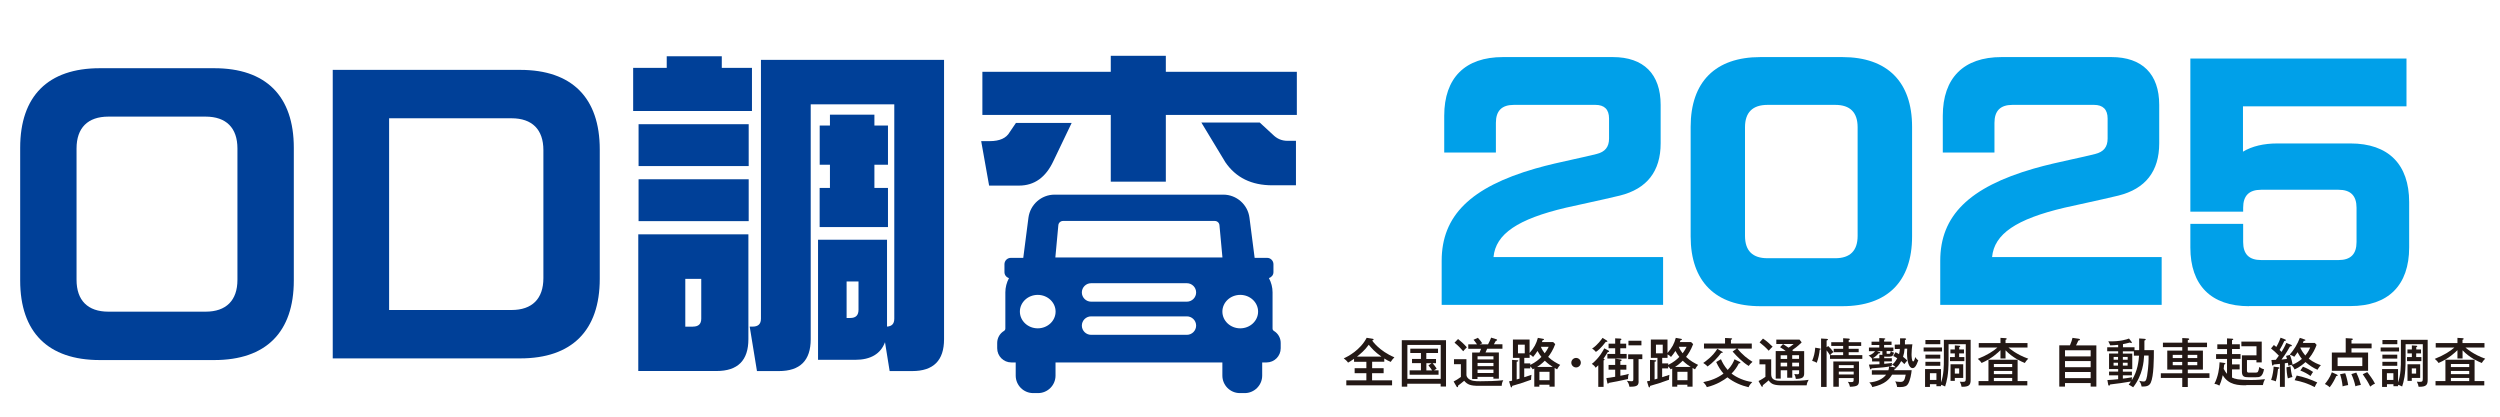
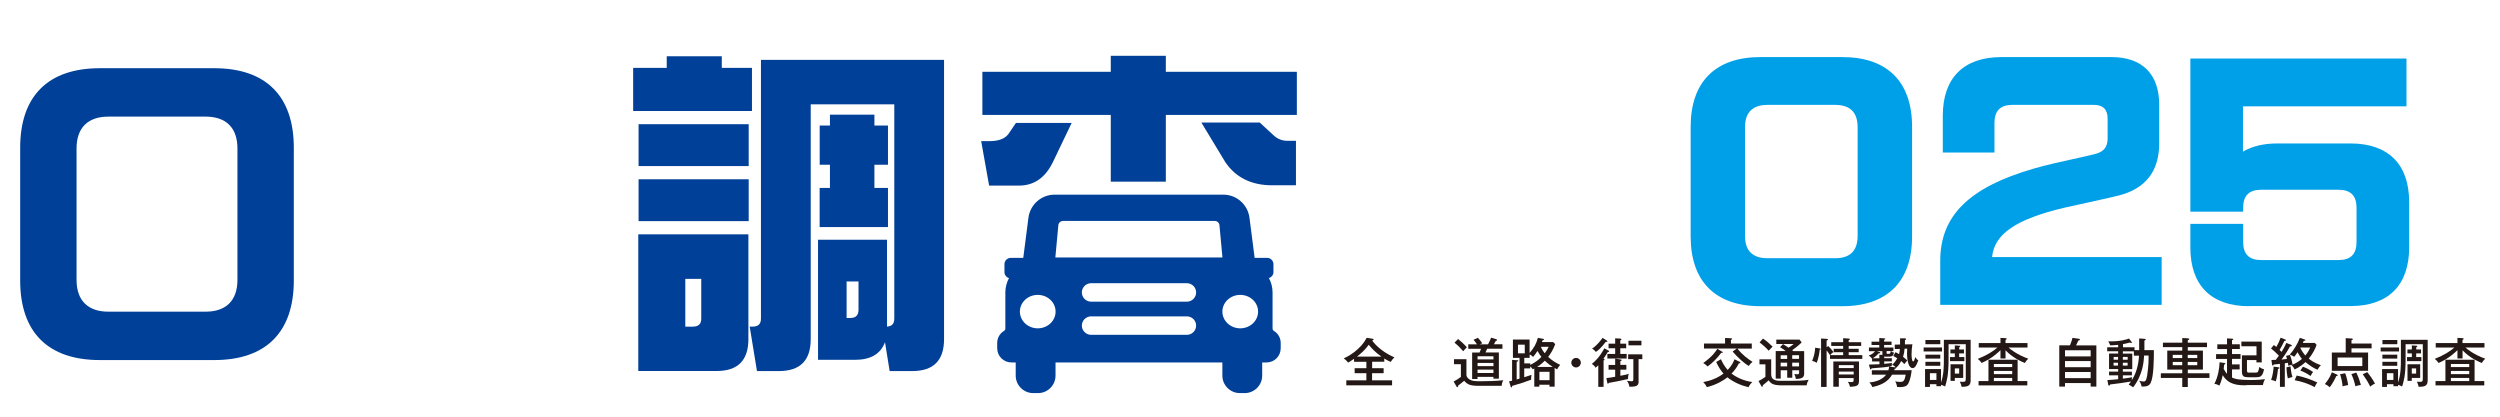
<svg xmlns="http://www.w3.org/2000/svg" id="_レイヤー_1" data-name="レイヤー_1" version="1.1" viewBox="0 0 420 70">
  <defs>
    <style>
      .st0 {
        fill: #231815;
      }

      .st1 {
        fill: #004098;
      }

      .st2 {
        fill: #00a0e9;
      }
    </style>
  </defs>
-   <path class="st2" d="M242.2,51.2v-7.38c0-7.57,4.85-12.36,15.72-15.5,2.16-.62,4.38-1.11,6.53-1.58,1.26-.28,2.53-.55,3.78-.87,1.42-.35,2.09-1.17,2.09-2.59v-3.37c0-1.52-.77-2.29-2.29-2.29h-13.69c-2.04,0-3.03.99-3.03,3.03v4.98h-8.68v-6.18c0-6.37,3.51-9.86,9.86-9.86h18.47c5.17,0,8.03,2.85,8.03,8.03v6.45c0,4.71-2.31,7.66-6.86,8.79-1.79.44-3.59.82-5.37,1.22-1.23.27-2.45.54-3.67.81-8.11,1.91-11.82,4.41-12.18,8.3h28.49v8.03h-37.2Z" />
  <path class="st2" d="M295.74,51.44c-7.55,0-11.71-4.16-11.71-11.71v-18.43c0-7.55,4.16-11.71,11.71-11.71h13.78c7.55,0,11.71,4.16,11.71,11.71v18.43c0,7.55-4.16,11.71-11.71,11.71h-13.78ZM296.94,17.62c-2.5,0-3.78,1.26-3.78,3.76v18.24c0,2.5,1.26,3.76,3.78,3.76h11.38c2.5,0,3.76-1.26,3.76-3.76v-18.24c0-2.5-1.26-3.76-3.76-3.76h-11.38Z" />
  <path class="st2" d="M325.96,51.2v-7.38c0-7.57,4.85-12.36,15.72-15.5,2.16-.62,4.38-1.11,6.53-1.58,1.26-.28,2.53-.55,3.78-.87,1.42-.35,2.09-1.17,2.09-2.59v-3.37c0-1.52-.78-2.29-2.29-2.29h-13.69c-2.04,0-3.03.99-3.03,3.03v4.98h-8.68v-6.18c0-6.37,3.51-9.86,9.86-9.86h18.47c5.17,0,8.03,2.85,8.03,8.03v6.45c0,4.71-2.31,7.66-6.86,8.79-1.79.44-3.59.82-5.37,1.22-1.23.27-2.45.54-3.67.81-8.11,1.91-11.82,4.41-12.18,8.3h28.49v8.03h-37.2Z" />
  <path class="st2" d="M377.84,51.44c-6.37,0-9.86-3.51-9.86-9.86v-3.97h8.87v3.05c0,2.04.99,3.03,3.03,3.03h12.99c2.04,0,3.03-.99,3.03-3.03v-5.75c0-2.04-.99-3.03-3.03-3.03h-12.99c-2.04,0-3.03.99-3.03,3.03v.65h-8.87V9.83h36.31v8.03h-27.47v7.62c1.53-.92,3.48-1.38,5.8-1.38h12.26c6.37,0,9.86,3.51,9.86,9.86v7.6c0,6.37-3.51,9.86-9.86,9.86h-17.05v.02Z" />
  <path class="st1" d="M3.39,47.12v-22.29c0-8.69,4.68-13.37,13.38-13.37h19.22c8.69,0,13.37,4.68,13.37,13.37v22.29c0,8.69-4.68,13.37-13.37,13.37h-19.22c-8.7,0-13.38-4.67-13.38-13.37ZM34.54,52.36c3.46,0,5.35-1.89,5.35-5.35v-22.07c0-3.46-1.89-5.35-5.35-5.35h-16.33c-3.46,0-5.35,1.89-5.35,5.35v22.07c0,3.46,1.89,5.35,5.35,5.35h16.33Z" />
-   <path class="st1" d="M55.9,11.74h31.49c8.69,0,13.37,4.68,13.37,13.37v21.73c0,8.69-4.68,13.37-13.37,13.37h-31.49V11.74ZM85.94,52.08c3.46,0,5.35-1.89,5.35-5.35v-21.51c0-3.46-1.89-5.35-5.35-5.35h-20.57v32.21h20.57Z" />
  <path class="st1" d="M106.38,11.4h5.63v-1.95h9.25v1.95h5.07v7.25h-19.96v-7.25ZM125.73,56.98c0,3.57-1.78,5.35-5.35,5.35h-13.15v-22.96h18.5v17.61ZM125.78,20.87v7.03h-18.5v-7.03h18.5ZM125.78,30.12v7.03h-18.5v-7.03h18.5ZM116.42,54.87c.94,0,1.39-.45,1.39-1.33v-6.69h-2.68v8.03h1.28ZM149.02,54.87c.84-.06,1.22-.5,1.22-1.33V17.53h-14.04v39.46c0,3.57-1.78,5.35-5.35,5.35h-3.68l-1.22-7.47h.5c.94,0,1.39-.45,1.39-1.33V10.06h30.76v46.93c0,3.57-1.78,5.35-5.35,5.35h-3.79l-.78-4.85c-.72,1.95-2.4,2.96-5.01,2.96h-6.24v-20.18h11.59v14.6h0ZM137.71,31.57h1.72v-3.9h-1.72v-6.58h1.72v-1.83h7.47v1.83h2.28v6.58h-2.28v3.9h2.28v6.58h-11.48v-6.58ZM142.84,53.42c.94,0,1.39-.45,1.39-1.39v-4.74h-2v6.13h.61Z" />
  <path class="st1" d="M164.82,23.71h1.45c1.67,0,2.79-.5,3.35-1.5l1.06-1.56h9.36l-3.07,6.41c-1.28,2.73-3.18,4.12-5.79,4.12h-5.01l-1.33-7.47h-.02ZM186.61,19.31h-21.57v-7.25h21.57v-2.68h9.25v2.68h22.01v7.25h-22.01v11.21h-9.25v-11.21ZM205.84,27.22l-4.01-6.63h9.81l2.18,2.01c.67.67,1.45,1.06,2.51,1.06h1.39v7.47h-3.96c-3.51,0-6.13-1.28-7.92-3.9Z" />
  <path class="st1" d="M214.01,55.59c-.14-.09-.22-.23-.22-.39v-6.08c0-.86-.22-1.67-.61-2.4.43-.14.76-.52.76-1v-1.33c0-.59-.48-1.07-1.06-1.07h-2.1l-.87-6.75c-.28-2.2-2.17-3.87-4.39-3.87h-28.35c-2.22,0-4.1,1.66-4.39,3.87l-.87,6.75h-2.09c-.59,0-1.07.48-1.07,1.07v1.33c0,.48.32.87.76,1-.39.73-.61,1.55-.61,2.4v6.08c0,.16-.09.31-.22.39-.72.43-1.15,1.2-1.15,2.03v.89c0,1.32,1.07,2.38,2.38,2.38h.73v2.21c0,1.62,1.32,2.94,2.94,2.94h.81c1.62,0,2.94-1.32,2.94-2.94v-2.21h28.03v2.21c0,1.62,1.32,2.94,2.94,2.94h.81c1.62,0,2.94-1.32,2.94-2.94v-2.21h.73c1.32,0,2.38-1.07,2.38-2.38v-.89c0-.84-.43-1.6-1.15-2.03h.02ZM174.34,55.16c-1.65,0-3-1.26-3-2.81s1.34-2.81,3-2.81,3,1.26,3,2.81-1.34,2.81-3,2.81ZM199.4,56.25h-16.1c-.85,0-1.55-.7-1.55-1.55s.7-1.55,1.55-1.55h16.1c.85,0,1.55.7,1.55,1.55s-.7,1.55-1.55,1.55ZM199.4,50.68h-16.1c-.85,0-1.55-.7-1.55-1.55s.7-1.55,1.55-1.55h16.1c.85,0,1.55.7,1.55,1.55s-.7,1.55-1.55,1.55ZM177.3,43.25l.5-5.4c.03-.42.38-.73.79-.73h25.49c.42,0,.76.31.79.73l.5,5.4h-28.09,0ZM208.36,55.16c-1.65,0-3-1.26-3-2.81s1.34-2.81,3-2.81,3,1.26,3,2.81-1.34,2.81-3,2.81Z" />
  <path class="st0" d="M230.51,61.86h1.94v.84h-1.94v1.2h3.36v.84h-7.69v-.84h3.37v-1.2h-1.97v-.84h1.97v-1.08h-2.07v-.5c-.56.4-.84.55-1.01.64-.14-.24-.46-.52-.72-.72.71-.3,2.79-1.4,3.85-3.45l.99.16c.07,0,.17.05.17.12,0,.1-.05.11-.24.17,0,.03,1.2,1.77,3.74,2.83-.2.19-.52.57-.62.77-.35-.15-.68-.31-1.08-.57v.54h-2.04v1.08h0ZM232.08,59.91c-1.12-.79-1.63-1.39-2.13-1.99-.69.97-1.45,1.57-1.98,1.99h4.12Z" />
-   <path class="st0" d="M236.42,64.48v.48h-.92v-7.81h7.43v7.79h-.9v-.47h-5.6ZM242.04,63.65v-5.7h-5.6v5.7h5.6ZM239.63,60.31h1.62v.71h-.57c.15.17.43.5.68.9-.15.09-.3.2-.45.3h.77v.74h-4.86v-.74h1.9v-1.21h-1.5v-.71h1.5v-.99h-1.79v-.73h4.66v.73h-1.97v.99h0ZM240.51,61.02h-.88v1.21h.96c-.06-.1-.3-.49-.61-.84l.52-.37h0Z" />
  <path class="st0" d="M246.36,60.34v2.59c0,.1,0,.37.3.65.47.43,1.09.47,2.02.47,1.27,0,2.63-.04,3.88-.17-.17.28-.26.54-.27.94h-3.86c-1.44,0-1.91-.23-2.45-.85-.14.14-.9.73-1.03.82,0,.1,0,.12,0,.14,0,.08-.05.12-.11.12-.06,0-.11-.07-.14-.11l-.49-.85c.44-.22.72-.4,1.22-.76v-2.14h-1.16v-.84h2.07ZM244.96,56.96c.41.32.99.83,1.47,1.39-.3.27-.52.55-.61.66-.19-.22-.74-.87-1.46-1.44l.59-.61h0ZM251.81,59.22v4.4h-.92v-.31h-2.67v.36h-.9v-4.45h1.25c.14-.32.21-.49.25-.62h-2.15v-.75h1.47c-.22-.36-.5-.65-.59-.77l.74-.33c.26.27.58.67.73.93-.21.06-.26.08-.46.17h1.43c.27-.48.42-.87.52-1.13l.9.28c.07.03.11.07.11.12,0,.1-.11.11-.22.14-.05.09-.28.51-.33.58h1.44v.75h-2.57c-.09.2-.19.41-.27.62h2.26,0ZM250.9,60.38v-.53h-2.67v.53h2.67ZM250.9,61.51v-.54h-2.67v.54h2.67ZM250.9,62.66v-.57h-2.67v.57h2.67Z" />
  <path class="st0" d="M260.96,57.5l.32.31c-.37.99-.82,1.68-1.19,2.15.72.68,1.41,1.04,2.02,1.34-.19.21-.32.39-.52.75-.26-.14-.31-.17-.41-.23v3.14h-.87v-.33h-1.7v.33h-.85v-3.05c-.08.05-.12.06-.26.14-.1-.15-.21-.3-.42-.51v.35h-1.01v1.48c.41-.12.78-.25,1.22-.4-.05.31-.06.49-.07.83-1.04.39-2.1.73-3.17,1.03-.02.14-.04.26-.15.26-.05,0-.09-.09-.11-.15l-.27-.87c.3-.07.38-.09.51-.11v-3.5l.85.06c.09,0,.19.02.19.1,0,.1-.16.14-.27.15v2.98c.3-.08.39-.11.48-.14v-3.49h-1.11v-3.08h2.8v2.26c.77-.88,1.13-1.56,1.39-2.54l.93.17c.05,0,.1.04.1.09,0,.09-.08.11-.24.15-.04.11-.08.2-.11.3h1.93,0ZM255.02,57.9v1.46h1.14v-1.46h-1.14ZM257.1,61.3c.9-.45,1.43-.9,1.86-1.34-.23-.3-.44-.58-.66-1-.22.36-.43.63-.74,1.01-.16-.17-.31-.3-.58-.43v.58h-.9v.93h1.01v.24ZM260.87,61.65c-.33-.21-.79-.52-1.34-1.05-.58.58-1.09.92-1.3,1.05h2.64ZM258.62,63.87h1.7v-1.41h-1.7v1.41ZM258.87,58.26c.16.46.48.88.64,1.09.06-.08.39-.5.67-1.09h-1.31Z" />
  <path class="st0" d="M265.58,60.93c0,.44-.37.8-.8.8s-.8-.36-.8-.8.37-.8.8-.8.8.35.8.8Z" />
  <path class="st0" d="M270.23,58.9s.1.07.1.14-.03.08-.23.11c-.14.25-.52.84-.72,1.12.1.03.19.07.19.14s-.07.1-.17.14v4.44h-.89v-3.63c-.21.21-.32.31-.44.42-.2-.32-.32-.43-.64-.65,1.31-1.03,1.98-2.4,2.09-2.61l.73.39h-.02ZM269.95,57.22c.07.05.09.07.09.11,0,.1-.09.11-.15.11-.03,0-.07,0-.11-.02-.85,1.11-1.36,1.5-1.67,1.7-.17-.21-.38-.41-.64-.55.93-.62,1.6-1.57,1.76-1.81l.72.45h0ZM272.22,63.13c.88-.17,1.04-.2,1.42-.32-.09.24-.14.43-.14.87-.74.19-3.03.62-3.24.65-.03.06-.05.14-.12.14s-.1-.1-.11-.15l-.16-.8c.3-.03.56-.07,1.48-.22v-1.19h-1.11v-.8h1.11v-1.06l.9.14c.1.02.19.03.19.11,0,.11-.14.15-.22.17v.63h1.01v.8h-1.01v1.03h0ZM272.22,59.46h1.06v.77h-3.24v-.77h1.31v-.95h-1.11v-.77h1.11v-.9l.85.04c.09,0,.21.05.21.12,0,.05-.04.07-.2.2v.54h.99v.77h-.99v.95h0ZM275.29,64.03c0,.7-.21.96-1.55.94-.08-.43-.15-.63-.43-1,.15.03.49.08.79.08s.3-.1.3-.47v-3.25h-.87v-.8h2.38v.8h-.63v3.7h0ZM275.76,58.02h-2.18v-.78h2.18v.78Z" />
-   <path class="st0" d="M284.13,57.5l.32.31c-.37.99-.82,1.68-1.19,2.15.72.68,1.4,1.04,2.02,1.34-.19.21-.32.39-.52.75-.26-.14-.31-.17-.41-.23v3.14h-.87v-.33h-1.7v.33h-.85v-3.05c-.08.05-.12.06-.26.14-.1-.15-.2-.3-.42-.51v.35h-1.01v1.48c.41-.12.78-.25,1.22-.4-.05.31-.06.49-.07.83-1.04.39-2.1.73-3.17,1.03-.02.14-.04.26-.15.26-.05,0-.09-.09-.11-.15l-.27-.87c.3-.07.38-.09.51-.11v-3.5l.85.06c.09,0,.19.02.19.1,0,.1-.16.14-.27.15v2.98c.3-.08.39-.11.48-.14v-3.49h-1.11v-3.08h2.8v2.26c.77-.88,1.13-1.56,1.39-2.54l.93.17c.05,0,.1.04.1.09,0,.09-.08.11-.24.15-.04.11-.08.2-.11.3h1.93,0ZM278.2,57.9v1.46h1.14v-1.46h-1.14ZM280.27,61.3c.9-.45,1.43-.9,1.86-1.34-.23-.3-.44-.58-.66-1-.22.36-.43.63-.74,1.01-.16-.17-.31-.3-.58-.43v.58h-.9v.93h1.01v.24ZM284.04,61.65c-.33-.21-.79-.52-1.34-1.05-.58.58-1.09.92-1.3,1.05h2.64ZM281.8,63.87h1.7v-1.41h-1.7v1.41ZM282.04,58.26c.16.46.48.88.64,1.09.06-.08.39-.5.67-1.09h-1.31Z" />
  <path class="st0" d="M289.28,59.05c.08.05.14.09.14.14,0,.09-.12.11-.26.09-.56.78-1.47,1.72-2.29,2.29-.1-.11-.27-.3-.73-.59.33-.22,1.62-1.12,2.37-2.38l.77.46h0ZM289.12,60.34c.23.54.55,1.15,1.13,1.81.69-.7.98-1.37,1.15-1.79l.87.43s.12.06.12.14c0,.12-.19.11-.26.11-.31.64-.72,1.2-1.23,1.72.83.66,2.18,1.26,3.48,1.42-.21.2-.49.54-.62.87-1.15-.25-2.54-.83-3.55-1.66-.61.48-1.81,1.25-3.46,1.65-.16-.41-.54-.77-.61-.84,1.23-.24,2.41-.68,3.41-1.44-.46-.52-.84-1.1-1.23-1.94l.79-.47h0ZM294.3,57.72v.84h-2.42c.87,1.09,1.72,1.7,2.54,2.23-.35.3-.5.49-.63.69-.92-.54-2.03-1.62-2.71-2.42l.7-.51h-5.51v-.84h3.54v-.93l.99.05c.07,0,.2,0,.2.1,0,.08-.1.12-.2.15v.63h3.51Z" />
  <path class="st0" d="M297.56,60.36v2.41c0,.59.1,1.21,1.53,1.21,3.33,0,3.75-.02,4.76-.17-.17.28-.3.58-.33.93h-4.05c-1.43,0-1.89-.2-2.34-.84-.12.11-.46.42-.98.82,0,.05,0,.09,0,.12,0,.11-.06.14-.11.14-.05,0-.1-.06-.14-.12l-.47-.85c.45-.2,1.01-.59,1.16-.7v-2.1h-1v-.84h1.94v-.02ZM296.18,56.88c.55.36,1.19.92,1.62,1.36-.21.19-.33.32-.66.68-.57-.62-.9-.9-1.53-1.4l.57-.64ZM301.09,63.46h-.84v-1.26h-1.09v1.41h-.84v-4.63h1.69c-.31-.24-.63-.46-.96-.65l.5-.53c.31.2.62.4.92.61.1-.05.51-.3.87-.62h-2.92v-.74h3.9l.36.47c-.67.68-1.31,1.12-1.6,1.31.11.08.16.11.21.16h1.81v3.75c0,.66-.31.9-1.4.92-.03-.28-.12-.57-.26-.82.1,0,.45.04.53.04.2,0,.28-.08.28-.26v-.41h-1.15v1.26h0ZM300.24,59.68h-1.09v.62h1.09v-.62ZM300.24,60.93h-1.09v.62h1.09v-.62ZM301.09,60.29h1.15v-.62h-1.15v.62ZM301.09,61.55h1.15v-.62h-1.15v.62Z" />
  <path class="st0" d="M305.61,58.52c.2.04.26.04.26.12,0,.1-.11.11-.16.12-.05.58-.21,1.47-.5,2.19-.2-.14-.35-.2-.77-.33.28-.66.45-1.3.52-2.21l.65.11h0ZM307.14,58.13c.26.23.68.73.89,1.03-.21.1-.45.33-.57.5h2.19v-.49h-1.59v-.57h1.59v-.48h-2v-.63h2v-.67l.92.06c.11,0,.2.05.2.11s-.05.09-.07.11c-.02.01-.08.05-.12.06v.33h2.1v.63h-2.1v.48h1.68v.57h-1.68v.49h2.29v.63h-5.43v-.62c-.16-.27-.43-.63-.57-.81v6.14h-.93v-8.13l.97.06c.08,0,.19.05.19.11,0,.09-.1.12-.23.17v1.12l.28-.2h-.02ZM308.92,63.5v1.47h-.92v-4.24h4.31v3.17c0,.82-.19,1.03-1.52,1.08-.03-.15-.09-.45-.35-.84.11.02.33.05.55.05.4,0,.42-.1.42-.38v-.3h-2.5ZM311.42,61.83v-.49h-2.5v.49h2.5ZM311.42,62.91v-.48h-2.5v.48h2.5Z" />
  <path class="st0" d="M314.51,60.72v-.47h-.02c-.12-.22-.46-.46-.56-.52.27-.09.67-.22,1.09-.73h-1.04v-.61h1.74v-.43h-1.3v-.56h1.3v-.61l.85.05c.08,0,.16.04.16.1,0,.11-.15.12-.2.12v.33h1.25v.56h-1.25v.43h1.56v.61h-.42c.19.17.32.22.52.25-.11.46-.25.68-.8.68h-.58c-.14,0-.19,0-.26-.02v.28h1.28v.53h-1.28v.41c.8-.08,1-.11,1.32-.14-.06.17-.07.4-.06.52-1.12.21-1.62.25-3.39.38-.02.05-.05.17-.15.17-.07,0-.09-.04-.12-.17l-.17-.63c.42,0,.98-.02,1.77-.06v-.47h-1.22ZM318.46,59.18c.19.09.32.15.58.32.07-.24.11-.49.14-.88l-.85.02-.02-.74.9-.02v-1.04h.82c.08.01.2.05.2.12,0,.1-.11.14-.2.16v.74l1.25-.02c-.08.5-.14,1.15-.14,1.66,0,.24.02,1.22.27,1.22.11,0,.19-.11.36-.74.14.3.43.52.5.56-.36,1.03-.63,1.3-.96,1.3-.59,0-.93-1.06-.93-2.49,0-.37.02-.57.03-.77h-.44c-.04.54-.11.9-.26,1.36.37.3.55.46.71.62-.14.17-.36.45-.5.61-.14-.16-.26-.3-.52-.51-.35.67-.63.93-.87,1.15,0,.1-.05.11-.22.14-.05.14-.05.16-.08.24h2.93c-.06.61-.23,1.68-.62,2.33-.2.32-.55.51-1.35.51-.15,0-.26,0-.47-.02-.03-.26-.16-.67-.33-.94.14.03.54.09.84.09.53,0,.74-.15.93-1.22h-2.29c-.4.67-1.09,1.62-3.33,2.09-.05-.23-.28-.58-.5-.78,1.21-.09,2.26-.54,2.83-1.31h-2.4v-.74h2.78c.09-.3.1-.44.11-.61l.94.11c.1,0,.14.02.17.04-.06-.1-.27-.36-.62-.46.16-.11.44-.31.89-1.09-.3-.2-.49-.3-.67-.38l.36-.63h0ZM315.73,60.19v-.59l.52.02c0-.06-.01-.11-.01-.14v-.48h-.93l.46.15s.12.05.12.11c0,.12-.22.11-.3.11-.26.32-.53.55-.98.82h1.12ZM316.95,58.99v.3c0,.14,0,.15.17.15h.26c.09,0,.22,0,.26-.46h-.68Z" />
  <path class="st0" d="M326.26,58.37v.68h-3.09v-.68h3.09ZM326.57,57.09h4.5v6.7c0,.88-.23,1.21-1.52,1.19-.05-.28-.14-.55-.3-.87.09.02.19.04.45.04.47,0,.55-.06.55-.58v-5.74h-2.89v2.57c0,2.67-.31,3.65-.58,4.53-.36-.2-.64-.27-.68-.28v.23h-.78v-.33h-1.09v.46h-.82v-3.01h2.68v2.26c.48-1.31.48-2.87.48-3.87v-3.3ZM325.97,59.58v.67h-2.5v-.67h2.5ZM325.97,60.78v.68h-2.5v-.68h2.5ZM325.97,57.12v.71h-2.5v-.71h2.5ZM324.23,62.7v1.13h1.09v-1.13h-1.09ZM329.95,58.71v.66h-.81v.62h.87v.68h-2.41v-.68h.81v-.62h-.74v-.66h.74v-.68l.74.05c.06,0,.17.01.17.11,0,.05-.05.08-.17.14v.38h.81ZM329.82,61.2v2.29h-1.41v.49h-.72v-2.78h2.13ZM328.41,61.89v.88h.73v-.88h-.73Z" />
  <path class="st0" d="M336.93,60.22h-.85v-1.39c-.4.39-1.44,1.4-3.17,2.15-.17-.26-.31-.41-.64-.69,1.56-.62,2.65-1.32,3.3-1.91h-3.14v-.74h3.65v-.88l.84.05c.1,0,.21.05.21.11,0,.09-.1.14-.2.17v.55h3.69v.74h-3.2c.16.15,1.36,1.19,3.33,1.88-.1.1-.31.28-.58.72-.58-.23-2.04-.87-3.24-2.13v1.37h0ZM340.59,64.02v.73h-8.19v-.73h1.66v-3.59h4.9v3.59h1.63ZM338.05,61.67v-.52h-3.08v.52h3.08ZM338.05,62.85v-.53h-3.08v.53h3.08ZM338.05,64.02v-.53h-3.08v.53h3.08Z" />
  <path class="st0" d="M352.19,58.02v6.93h-.96v-.59h-4.31v.59h-.96v-6.93h1.79c.21-.5.36-.9.43-1.26l1.06.15c.06,0,.19.05.19.14,0,.11-.11.14-.27.16-.08.17-.27.62-.39.82h3.42ZM346.92,59.87h4.31v-1.03h-4.31v1.03ZM351.23,60.66h-4.31v1.03h4.31v-1.03ZM351.23,62.5h-4.31v1.03h4.31v-1.03Z" />
  <path class="st0" d="M359.38,58.83v-1.97l.87.06c.15,0,.23.04.23.11,0,.09-.09.14-.22.19v1.6h1.59c0,1.37,0,4.37-.53,5.49-.3.62-.87.63-1.53.63-.08-.46-.23-.72-.42-.97.43.1.57.12.72.12.24,0,.47,0,.62-.94.27-1.72.26-2.77.25-3.42h-.75c-.05.99-.22,3.27-1.84,5.33-.27-.2-.74-.44-.75-.44.11-.15.21-.27.38-.53-.77.14-2.73.43-3.5.5-.05.1-.09.2-.17.2-.09,0-.14-.11-.15-.17l-.14-.77c.32,0,1.44-.11,1.81-.15v-.65h-1.53v-.62h1.53v-.43h-1.53v-2.61h1.53v-.38h-1.84v-.67h1.84v-.41c-.43.05-.92.08-1.35.09-.02-.1-.05-.23-.31-.68,1.95.07,3.17-.33,3.48-.47l.41.53s.07.11.07.15c0,.03-.03.09-.1.09-.06,0-.14-.05-.21-.1-.49.14-1.08.25-1.18.27v.53h1.94v.48h.79-.02ZM355.83,60.43v-.46h-.74v.46h.74ZM355.08,60.94v.48h.74v-.48h-.74ZM358.49,59.02h-1.85v.38h1.58v2.61h-1.58v.43h1.52v.62h-1.52v.55c.24-.02,1.08-.14,1.56-.23-.05.15-.06.27-.06.5,1-1.55,1.16-3.3,1.22-4.13h-.87v-.73h0ZM357.45,60.43v-.46h-.81v.46h.81ZM356.64,60.94v.48h.8v-.48h-.8Z" />
  <path class="st0" d="M370.78,57.57v.75h-3.23v.58h2.54v3.19h-2.54v.62h3.64v.78h-3.64v1.53h-.93v-1.53h-3.6v-.78h3.6v-.62h-2.52v-3.19h2.52v-.58h-3.25v-.75h3.25v-.78l.94.05c.14,0,.23.05.23.14,0,.12-.17.15-.24.16v.43h3.24ZM366.61,60.16v-.54h-1.59v.54h1.59ZM365.02,60.8v.55h1.59v-.55h-1.59ZM369.14,60.16v-.54h-1.6v.54h1.6ZM367.54,60.8v.55h1.6v-.55h-1.6Z" />
  <path class="st0" d="M377.39,64.73c-1.31,0-2.97-.02-3.97-1.7-.22.98-.41,1.43-.56,1.75-.35-.19-.52-.26-.84-.3.62-1.19.84-2.61.87-3.62l.78.11c.16.03.19.05.19.11,0,.09-.06.11-.2.16-.04.38-.05.54-.08.73.21.39.4.67.56.84v-2.51h-1.84v-.81h1.84v-.85h-1.63v-.79h1.63v-1l.88.05c.14,0,.17.05.17.11s-.05.09-.21.14v.69h1.31v.79h-1.31v.85h1.43v.81h-1.43v.93h1.28v.84h-1.28v1.37c.49.23,1.06.41,3.13.41,1.16,0,1.95-.08,2.41-.14-.2.39-.27.55-.36.99h-2.79ZM377.49,60.48v1.79c0,.3.12.33.36.33h1.09c.38,0,.47-.1.62-.95.21.17.52.33.8.39-.27,1.31-.7,1.34-1.44,1.34h-1.14c-.77,0-1.14-.11-1.14-.98v-2.7h2.45v-1.53h-2.54v-.78h3.42v3.49h-.89v-.39h-1.61,0Z" />
  <path class="st0" d="M387.14,57.02c.11.04.17.05.17.12,0,.14-.21.12-.28.12-.08.19-.11.24-.15.35h2.01l.3.33c-.23.62-.58,1.41-1.32,2.32.82.65,1.63.95,2.04,1.09-.28.27-.52.68-.57.77-.74-.31-1.4-.78-2.02-1.29-.26.25-1.03.9-1.83,1.24-.11-.24-.21-.43-.52-.74.11-.04.12-.05.17-.07-.3.05-.52.14-.69.2-.04-.23-.05-.35-.08-.51-.14.03-.27.05-.52.08v3.96h-.82v-3.86c-.37.05-.68.07-1.05.11-.03.06-.06.17-.17.17-.09,0-.1-.1-.11-.2l-.1-.73c.19,0,.25,0,.74-.03.17-.21.38-.52.51-.7-.53-.55-.84-.82-1.32-1.21l.48-.58c.11.07.15.11.41.33.11-.19.43-.74.72-1.56l.72.28c.12.05.17.07.17.14,0,.11-.17.12-.27.14-.23.53-.55,1.11-.79,1.5.17.17.24.23.33.33.12-.2.52-.82.8-1.51l.79.31c.09.04.14.07.14.14,0,.11-.08.11-.31.14-.62,1.14-1.24,1.97-1.43,2.21.21-.03.47-.05.92-.11-.11-.33-.11-.38-.15-.51l.64-.16c.22.5.42,1.3.46,1.63.59-.24,1.2-.65,1.56-.96-.36-.43-.64-.96-.73-1.13-.27.41-.4.58-.55.77-.26-.17-.43-.25-.77-.36.67-.73,1.35-1.84,1.7-2.82l.77.26h0ZM382.74,61.7c.07,0,.21.04.21.12,0,.1-.17.14-.24.15-.03.33-.17,1.5-.38,2.1-.3-.15-.63-.21-.78-.24.27-.74.4-1.72.42-2.23l.77.09h0ZM384.8,61.55c.03.41.17,1.35.33,1.79-.16.04-.51.12-.77.23-.15-.58-.23-1.42-.24-1.85l.68-.17h0ZM385.84,63.09c1.14.21,2.49.7,3.46,1.16-.19.26-.28.43-.43.78-1.25-.64-2.07-.89-3.37-1.16l.35-.78ZM386.48,58.38l-.03.05c.3.62.59,1,.84,1.3.52-.63.68-1.02.82-1.34h-1.63ZM386.9,61.61c.59.22,1.23.56,1.7.88-.11.14-.21.27-.43.68-.56-.4-1.01-.64-1.71-.92l.44-.65Z" />
  <path class="st0" d="M392.55,62.9c.07.04.19.09.19.17s-.17.1-.25.11c-.19.43-.63,1.31-1.1,1.88-.27-.26-.61-.46-.81-.55.31-.37.84-1.04,1.17-1.97l.8.36h0ZM398.43,57.72v.8h-3.38v.7h2.79v3.08h-6.09v-3.08h2.33v-2.41l1.01.06c.06,0,.19.03.19.12,0,.08-.08.11-.23.15v.57h3.38ZM392.72,60.06v1.44h4.15v-1.44h-4.15ZM393.99,62.69c.21.5.45,1.56.5,2-.59.1-.79.17-.93.22-.09-.87-.24-1.47-.43-2.04l.87-.17h0ZM395.86,62.59c.38.8.58,1.4.77,2.07-.64.11-.8.19-.92.24-.15-.71-.36-1.36-.68-2.05l.84-.26h0ZM397.7,62.51c.25.32.97,1.25,1.3,1.95-.36.11-.71.42-.8.49-.42-.84-.71-1.29-1.26-2.08l.77-.36h0Z" />
  <path class="st0" d="M403.04,58.37v.68h-3.09v-.68h3.09ZM403.35,57.09h4.5v6.7c0,.88-.23,1.21-1.52,1.19-.05-.28-.14-.55-.3-.87.09.02.19.04.45.04.47,0,.55-.06.55-.58v-5.74h-2.89v2.57c0,2.67-.31,3.65-.58,4.53-.36-.2-.64-.27-.68-.28v.23h-.78v-.33h-1.09v.46h-.82v-3.01h2.68v2.26c.48-1.31.48-2.87.48-3.87v-3.3ZM402.74,59.58v.67h-2.5v-.67h2.5ZM402.74,60.78v.68h-2.5v-.68h2.5ZM402.75,57.12v.71h-2.5v-.71h2.5ZM401,62.7v1.13h1.09v-1.13h-1.09ZM406.73,58.71v.66h-.81v.62h.87v.68h-2.41v-.68h.81v-.62h-.74v-.66h.74v-.68l.74.05c.06,0,.17.01.17.11,0,.05-.05.08-.17.14v.38h.81ZM406.59,61.2v2.29h-1.41v.49h-.72v-2.78h2.13ZM405.18,61.89v.88h.73v-.88h-.73Z" />
  <path class="st0" d="M413.7,60.22h-.85v-1.39c-.4.39-1.44,1.4-3.17,2.15-.17-.26-.31-.41-.64-.69,1.56-.62,2.65-1.32,3.3-1.91h-3.14v-.74h3.65v-.88l.84.05c.1,0,.21.05.21.11,0,.09-.1.14-.2.17v.55h3.69v.74h-3.2c.16.15,1.36,1.19,3.33,1.88-.1.1-.31.28-.58.72-.58-.23-2.04-.87-3.23-2.13v1.37h0ZM417.36,64.02v.73h-8.19v-.73h1.66v-3.59h4.9v3.59h1.63ZM414.83,61.67v-.52h-3.08v.52h3.08ZM414.83,62.85v-.53h-3.08v.53h3.08ZM414.83,64.02v-.53h-3.08v.53h3.08Z" />
</svg>